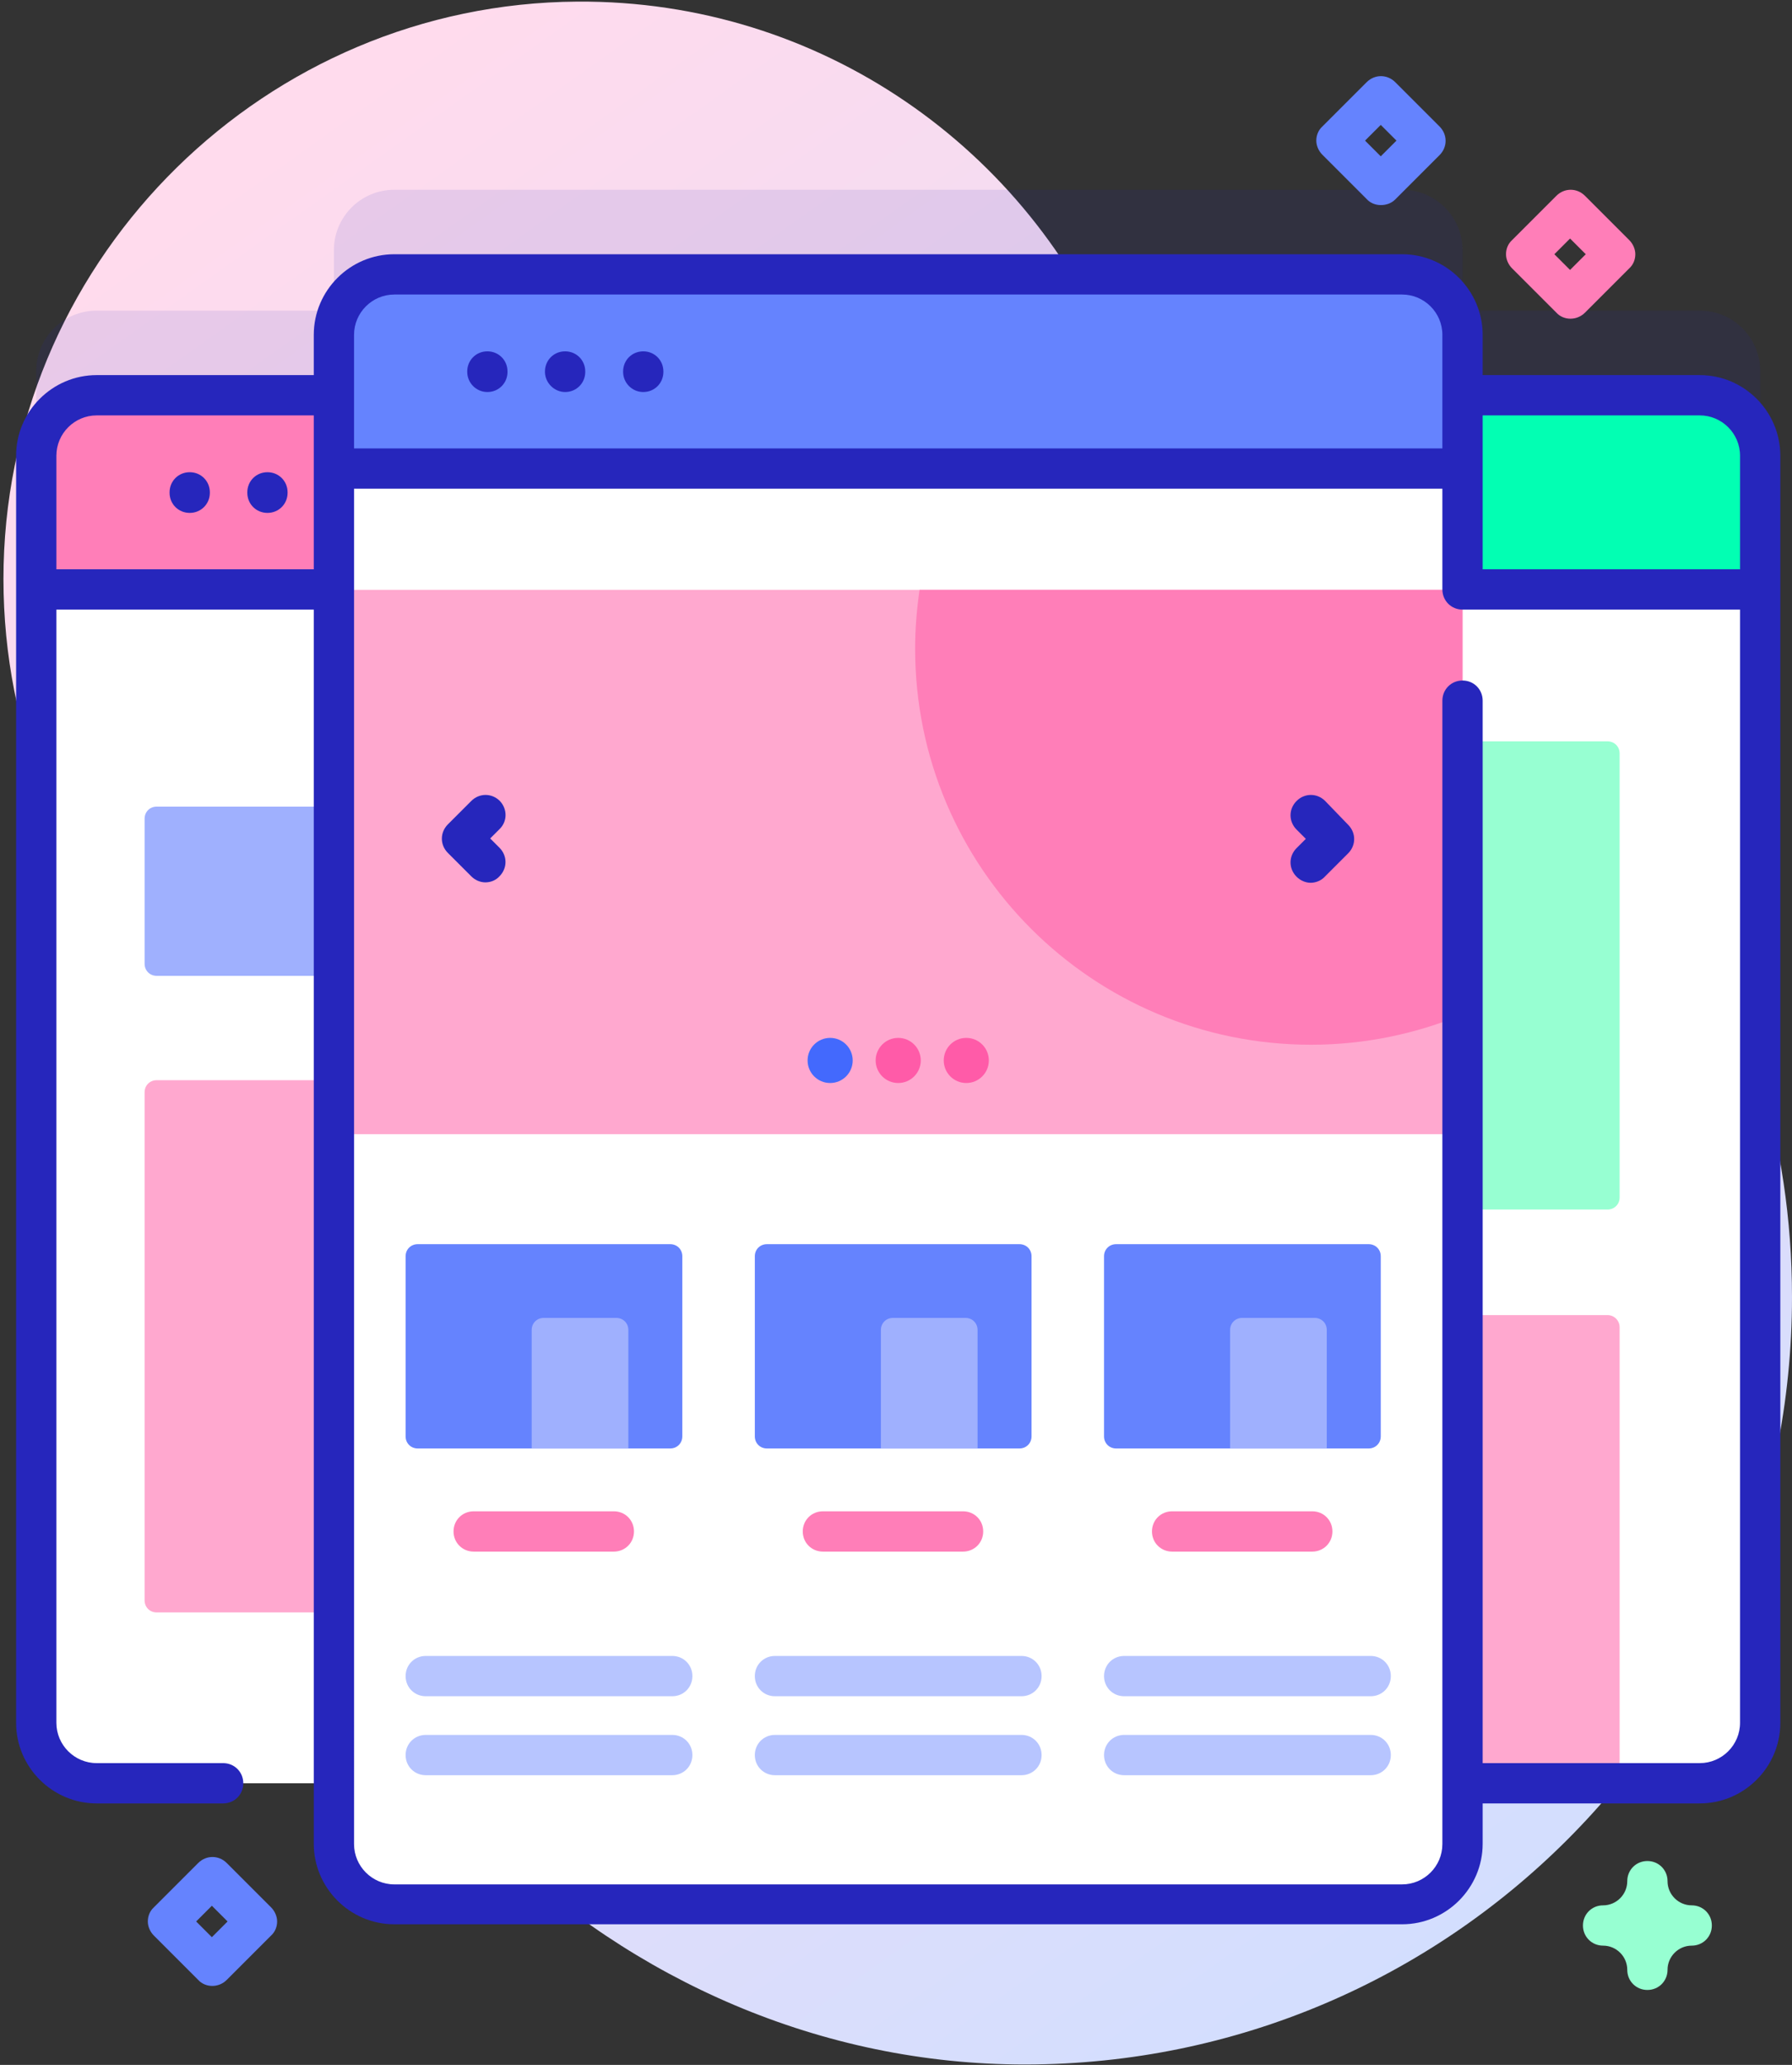
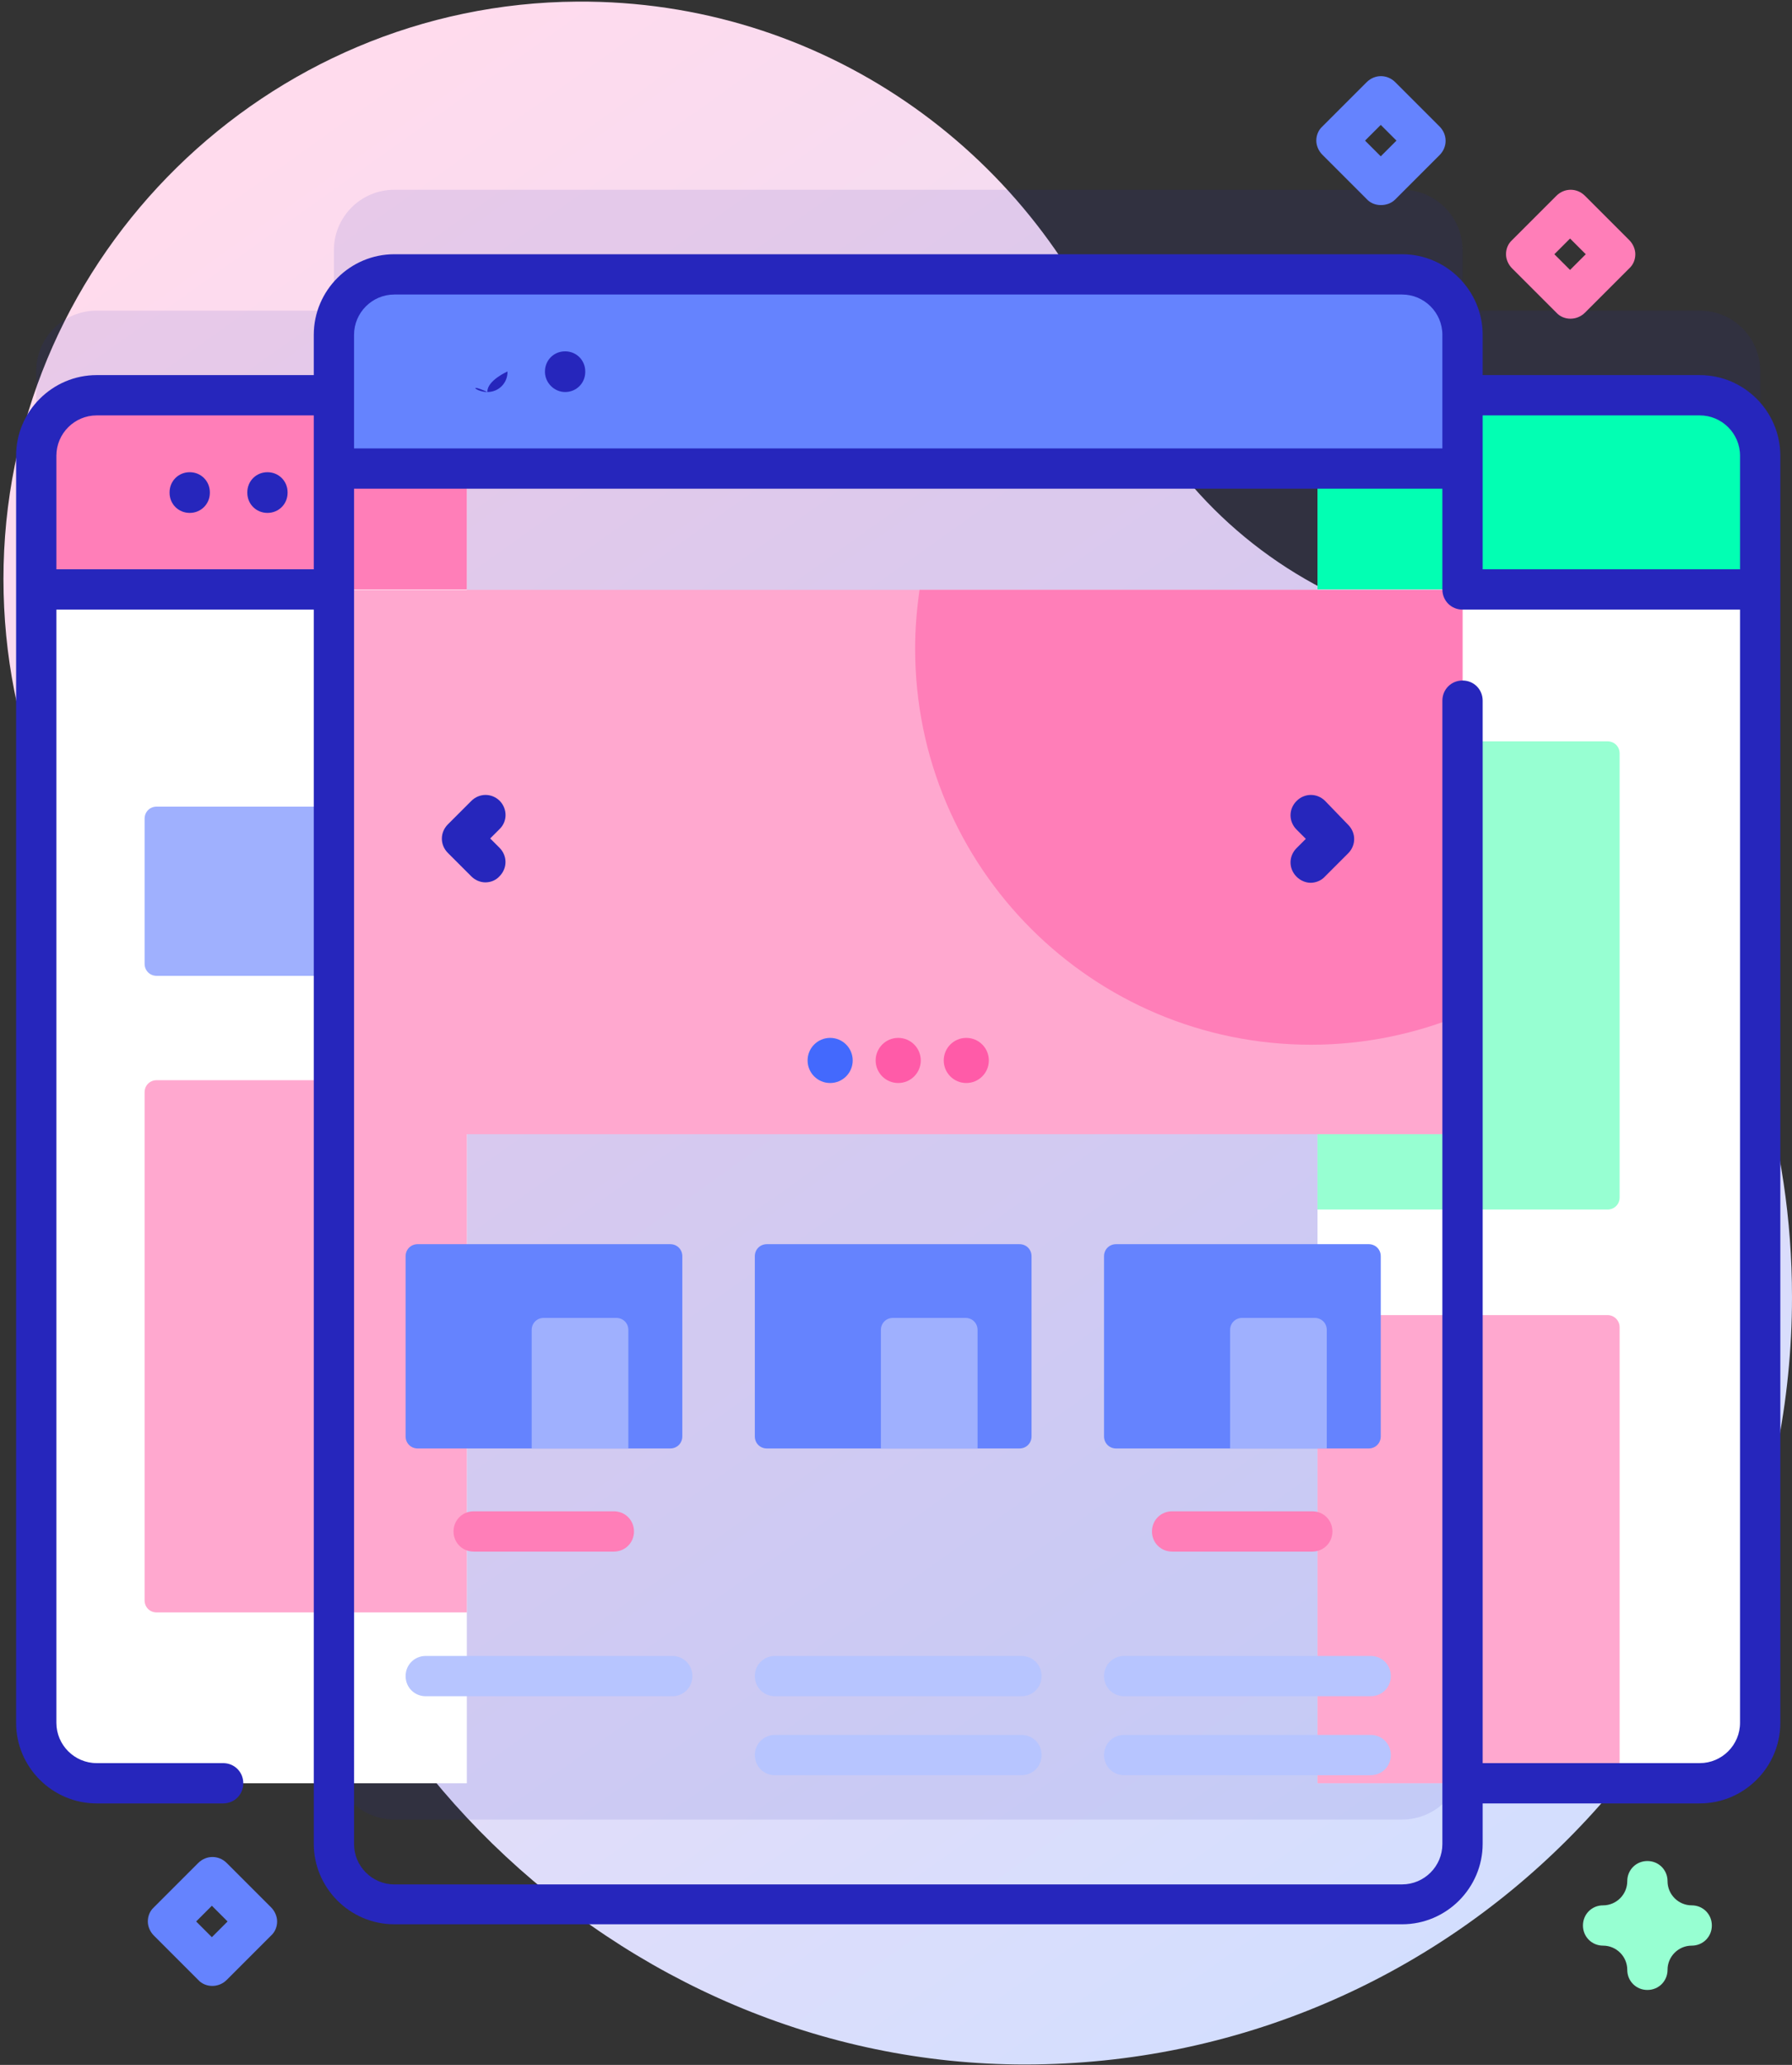
<svg xmlns="http://www.w3.org/2000/svg" xmlns:xlink="http://www.w3.org/1999/xlink" height="512.5" preserveAspectRatio="xMidYMid meet" version="1.0" viewBox="33.0 -0.4 444.9 512.5" width="444.9" zoomAndPan="magnify">
  <rect x="33.0" y="-0.4" width="444.9" height="512.5" fill="#333333" stroke="none" />
  <g>
    <linearGradient gradientTransform="matrix(1 0 0 -1 0 514)" gradientUnits="userSpaceOnUse" id="a" x1="73.405" x2="407.089" xlink:actuate="onLoad" xlink:show="other" xlink:type="simple" y1="494.104" y2="25.475">
      <stop offset=".049" stop-color="#ffdbed" />
      <stop offset=".999" stop-color="#d2deff" />
    </linearGradient>
    <path d="M310.1,89.4C288.6,36.7,236.8-0.4,176.3,0C99.2,0.5,35.8,62.7,33.9,139.8c-0.9,38,13,72.8,36.3,99 c18.6,20.9,28,48.3,27,76.3c-0.1,3.7-0.1,7.5-0.1,11.2c2.5,101.4,89.1,185.8,190.5,185.7c105.1-0.1,190.3-85.3,190.3-190.5 c0-77.1-45.8-143.4-111.6-173.4C340.8,136.4,320.7,115.5,310.1,89.4z" fill="url(#a)" />
    <g>
      <path d="M455,76.7h-58.9v-15c0-8.3-6.7-15-15-15H130.9c-8.3,0-15,6.7-15,15v15H57c-8.3,0-15,6.7-15,15v314.5 c0,8.3,6.7,15,15,15h58.9v15c0,8.3,6.7,15,15,15h250.2c8.3,0,15-6.7,15-15v-15H455c8.3,0,15-6.7,15-15V91.7 C470,83.4,463.3,76.7,455,76.7L455,76.7z" fill="#2626bc" opacity=".1" />
    </g>
    <g>
      <path d="M455,97.7h-94.9v344.5H455c8.3,0,15-6.7,15-15V112.7C470,104.4,463.3,97.7,455,97.7z" fill="#fff" />
    </g>
    <g>
      <path d="M432.1,326h-72v116.2h72c1.7,0,3-1.3,3-3V329C435.1,327.4,433.8,326,432.1,326L432.1,326z" fill="#ffa8cf" />
    </g>
    <g>
      <path d="M432.1,183.6h-72v116.2h72c1.7,0,3-1.3,3-3V186.6C435.1,184.9,433.8,183.6,432.1,183.6z" fill="#97ffd2" />
    </g>
    <g>
      <path d="M455,97.7h-94.9v48.2H470v-33.2C470,104.4,463.3,97.7,455,97.7z" fill="#02ffb3" />
    </g>
    <g>
      <path d="M148.9,97.7H57c-8.3,0-15,6.7-15,15v314.5c0,8.3,6.7,15,15,15h91.9L148.9,97.7L148.9,97.7z" fill="#fff" />
    </g>
    <g>
      <path d="M148.9,399.8V267.7H71.9c-1.7,0-3,1.3-3,3v126.1c0,1.7,1.3,3,3,3L148.9,399.8z" fill="#ffa8cf" />
    </g>
    <g>
      <path d="M148.9,241.8v-42H71.9c-1.7,0-3,1.3-3,3v36c0,1.7,1.3,3,3,3H148.9z" fill="#9fb0fe" />
    </g>
    <g>
      <path d="M148.9,97.7H57c-8.3,0-15,6.7-15,15v33.2h106.9V97.7z" fill="#ff7eb8" />
    </g>
    <g>
-       <path d="M396.1,82.7v374.5c0,8.3-6.7,15-15,15H130.9c-8.3,0-15-6.7-15-15V82.7c0-8.3,6.7-15,15-15h250.2 C389.4,67.7,396.1,74.4,396.1,82.7z" fill="#fff" />
-     </g>
+       </g>
    <g>
      <path d="M115.9,146h280.2v135.1H115.9L115.9,146z" fill="#ffa8cf" />
    </g>
    <g>
      <path d="M396.1,146v105.4c-11.6,4.8-24.3,7.5-37.6,7.5c-54.3,0-98.3-44-98.3-98.3c0-4.9,0.4-9.8,1.1-14.6L396.1,146z" fill="#ff7eb8" />
    </g>
    <g>
      <path d="M396.1,115.9V82.7c0-8.3-6.7-15-15-15H130.9c-8.3,0-15,6.7-15,15v33.2H396.1z" fill="#6583fe" />
    </g>
    <g fill="#2626bc">
      <path d="M455,92.7h-53.9v-10c0-11-9-20-20-20H130.9c-11,0-20,9-20,20v10H57c-11,0-20,9-20,20v314.5c0,11,9,20,20,20 h31.4c2.8,0,5-2.2,5-5s-2.2-5-5-5H57c-5.5,0-10-4.5-10-10V150.9h63.9v306.3c0,11,9,20,20,20h250.2c11,0,20-9,20-20v-10H455 c11,0,20-9,20-20V112.7C475,101.7,466,92.7,455,92.7L455,92.7z M455,102.7c5.5,0,10,4.5,10,10v28.2h-63.9v-38.2L455,102.7z M130.9,72.7h250.2c5.5,0,10,4.5,10,10v28.2H120.9V82.7C120.9,77.2,125.4,72.7,130.9,72.7L130.9,72.7z M47,140.9v-28.2 c0-5.5,4.5-10,10-10h53.9v38.2H47z M455,437.2h-53.9V173.5c0-2.8-2.2-5-5-5s-5,2.2-5,5v283.8c0,5.5-4.5,10-10,10H130.9 c-5.5,0-10-4.5-10-10V120.9h270.2v25c0,2.8,2.2,5,5,5H465v276.3C465,432.7,460.5,437.2,455,437.2L455,437.2z" />
      <path d="M80.1,116.8c-2.8,0-5,2.2-5,5v0.1c0,2.8,2.2,5,5,5s5-2.2,5-5v-0.1C85.1,119,82.9,116.8,80.1,116.8z" />
      <path d="M99.4,116.8c-2.8,0-5,2.2-5,5v0.1c0,2.8,2.2,5,5,5s5-2.2,5-5v-0.1C104.4,119,102.2,116.8,99.4,116.8z" />
-       <path d="M154,96.9c2.8,0,5-2.2,5-5v-0.1c0-2.8-2.2-5-5-5s-5,2.2-5,5v0.1C149,94.6,151.2,96.9,154,96.9z" />
+       <path d="M154,96.9c2.8,0,5-2.2,5-5v-0.1s-5,2.2-5,5v0.1C149,94.6,151.2,96.9,154,96.9z" />
      <path d="M173.3,96.9c2.8,0,5-2.2,5-5v-0.1c0-2.8-2.2-5-5-5s-5,2.2-5,5v0.1C168.3,94.6,170.6,96.9,173.3,96.9z" />
-       <path d="M192.7,96.9c2.8,0,5-2.2,5-5v-0.1c0-2.8-2.2-5-5-5s-5,2.2-5,5v0.1C187.7,94.6,189.9,96.9,192.7,96.9z" />
      <path d="M362,198.4c-2-2-5.1-2-7.1,0c-2,2-2,5.1,0,7.1l2.3,2.3l-2.3,2.3c-2,2-2,5.1,0,7.1c1,1,2.3,1.5,3.5,1.5 s2.6-0.5,3.5-1.5l5.8-5.8c2-2,2-5.1,0-7.1L362,198.4z" />
      <path d="M157.1,198.4c-2-2-5.1-2-7.1,0l-5.8,5.8c-2,2-2,5.1,0,7.1l5.8,5.8c1,1,2.3,1.5,3.5,1.5c1.3,0,2.6-0.5,3.5-1.5 c2-2,2-5.1,0-7.1l-2.3-2.3l2.3-2.3C159,203.5,159,200.4,157.1,198.4L157.1,198.4z" />
    </g>
    <g>
      <circle cx="239.1" cy="262.8" fill="#4369fd" r="5.6" />
    </g>
    <g>
      <circle cx="256" cy="262.8" fill="#ff5ba8" r="5.6" />
    </g>
    <g>
      <circle cx="272.9" cy="262.8" fill="#ff5ba8" r="5.6" />
    </g>
    <g>
      <path d="M199.4,359.1h-62.7c-1.7,0-3-1.3-3-3v-44.7c0-1.7,1.3-3,3-3h62.7c1.7,0,3,1.3,3,3v44.7 C202.4,357.8,201.1,359.1,199.4,359.1z" fill="#6583fe" />
    </g>
    <g>
      <path d="M189,359.1h-24v-29.4c0-1.7,1.3-3,3-3h18c1.7,0,3,1.3,3,3V359.1z" fill="#9fb0fe" />
    </g>
    <g>
      <path d="M185.4,384.7h-34.8c-2.8,0-5-2.2-5-5s2.2-5,5-5h34.8c2.8,0,5,2.2,5,5S188.2,384.7,185.4,384.7z" fill="#ff7eb8" />
    </g>
    <g>
      <path d="M199.9,420.6h-61.2c-2.8,0-5-2.2-5-5s2.2-5,5-5h61.2c2.8,0,5,2.2,5,5S202.7,420.6,199.9,420.6L199.9,420.6z" fill="#b7c5ff" />
    </g>
    <g>
-       <path d="M199.9,440.2h-61.2c-2.8,0-5-2.2-5-5s2.2-5,5-5h61.2c2.8,0,5,2.2,5,5S202.7,440.2,199.9,440.2L199.9,440.2z" fill="#b7c5ff" />
-     </g>
+       </g>
    <g>
      <path d="M286.1,359.1h-62.7c-1.7,0-3-1.3-3-3v-44.7c0-1.7,1.3-3,3-3h62.7c1.7,0,3,1.3,3,3v44.7 C289.1,357.8,287.8,359.1,286.1,359.1z" fill="#6583fe" />
    </g>
    <g>
      <path d="M275.7,359.1h-24v-29.4c0-1.7,1.3-3,3-3h18c1.7,0,3,1.3,3,3V359.1z" fill="#9fb0fe" />
    </g>
    <g>
-       <path d="M272.1,384.7h-34.8c-2.8,0-5-2.2-5-5s2.2-5,5-5h34.8c2.8,0,5,2.2,5,5S274.9,384.7,272.1,384.7z" fill="#ff7eb8" />
-     </g>
+       </g>
    <g>
      <path d="M286.6,420.6h-61.2c-2.8,0-5-2.2-5-5s2.2-5,5-5h61.2c2.8,0,5,2.2,5,5S289.4,420.6,286.6,420.6z" fill="#b7c5ff" />
    </g>
    <g>
      <path d="M286.6,440.2h-61.2c-2.8,0-5-2.2-5-5s2.2-5,5-5h61.2c2.8,0,5,2.2,5,5S289.4,440.2,286.6,440.2z" fill="#b7c5ff" />
    </g>
    <g>
      <path d="M372.8,359.1h-62.7c-1.7,0-3-1.3-3-3v-44.7c0-1.7,1.3-3,3-3h62.7c1.7,0,3,1.3,3,3v44.7 C375.8,357.8,374.5,359.1,372.8,359.1z" fill="#6583fe" />
    </g>
    <g>
      <path d="M362.4,359.1h-24v-29.4c0-1.7,1.3-3,3-3h18c1.7,0,3,1.3,3,3L362.4,359.1L362.4,359.1z" fill="#9fb0fe" />
    </g>
    <g>
      <path d="M358.8,384.7h-34.8c-2.8,0-5-2.2-5-5s2.2-5,5-5h34.8c2.8,0,5,2.2,5,5S361.6,384.7,358.8,384.7z" fill="#ff7eb8" />
    </g>
    <g>
      <path d="M373.3,420.6h-61.2c-2.8,0-5-2.2-5-5s2.2-5,5-5h61.2c2.8,0,5,2.2,5,5S376.1,420.6,373.3,420.6z" fill="#b7c5ff" />
    </g>
    <g>
      <path d="M373.3,440.2h-61.2c-2.8,0-5-2.2-5-5s2.2-5,5-5h61.2c2.8,0,5,2.2,5,5S376.1,440.2,373.3,440.2z" fill="#b7c5ff" />
    </g>
    <g>
      <path d="M422.9,78.7c-1.3,0-2.6-0.5-3.5-1.5l-11-11c-0.9-0.9-1.5-2.2-1.5-3.5s0.5-2.6,1.5-3.5l11-11c2-2,5.1-2,7.1,0 l11,11c0.9,0.9,1.5,2.2,1.5,3.5s-0.5,2.6-1.5,3.5l-11,11C425.5,78.2,424.2,78.7,422.9,78.7z M418.9,62.7l3.9,3.9l3.9-3.9l-3.9-3.9 L418.9,62.7z" fill="#ff7eb8" />
    </g>
    <g>
      <path d="M85.7,492.5c-1.3,0-2.6-0.5-3.5-1.5l-11-11c-0.9-0.9-1.5-2.2-1.5-3.5s0.5-2.6,1.5-3.5l11-11c2-2,5.1-2,7.1,0 l11,11c0.9,0.9,1.5,2.2,1.5,3.5s-0.5,2.6-1.5,3.5l-11,11C88.3,492,87,492.5,85.7,492.5z M81.7,476.5l3.9,3.9l3.9-3.9l-3.9-3.9 L81.7,476.5z" fill="#6583fe" />
    </g>
    <g>
      <path d="M375.8,50.5c-1.3,0-2.6-0.5-3.5-1.5l-11-11c-0.9-0.9-1.5-2.2-1.5-3.5s0.5-2.6,1.5-3.5l11-11c2-2,5.1-2,7.1,0 l11,11c2,2,2,5.1,0,7.1l-11,11C378.4,50.1,377.1,50.5,375.8,50.5z M371.9,34.5l3.9,3.9l3.9-3.9l-3.9-3.9L371.9,34.5z" fill="#6583fe" />
    </g>
    <g>
      <path d="M442,493.5c-2.8,0-5-2.2-5-5c0-3.3-2.7-6-6-6c-2.8,0-5-2.2-5-5s2.2-5,5-5c3.3,0,6-2.7,6-6c0-2.8,2.2-5,5-5 s5,2.2,5,5c0,3.3,2.7,6,6,6c2.8,0,5,2.2,5,5s-2.2,5-5,5c-3.3,0-6,2.7-6,6C447,491.3,444.8,493.5,442,493.5z" fill="#97ffd2" />
    </g>
  </g>
</svg>